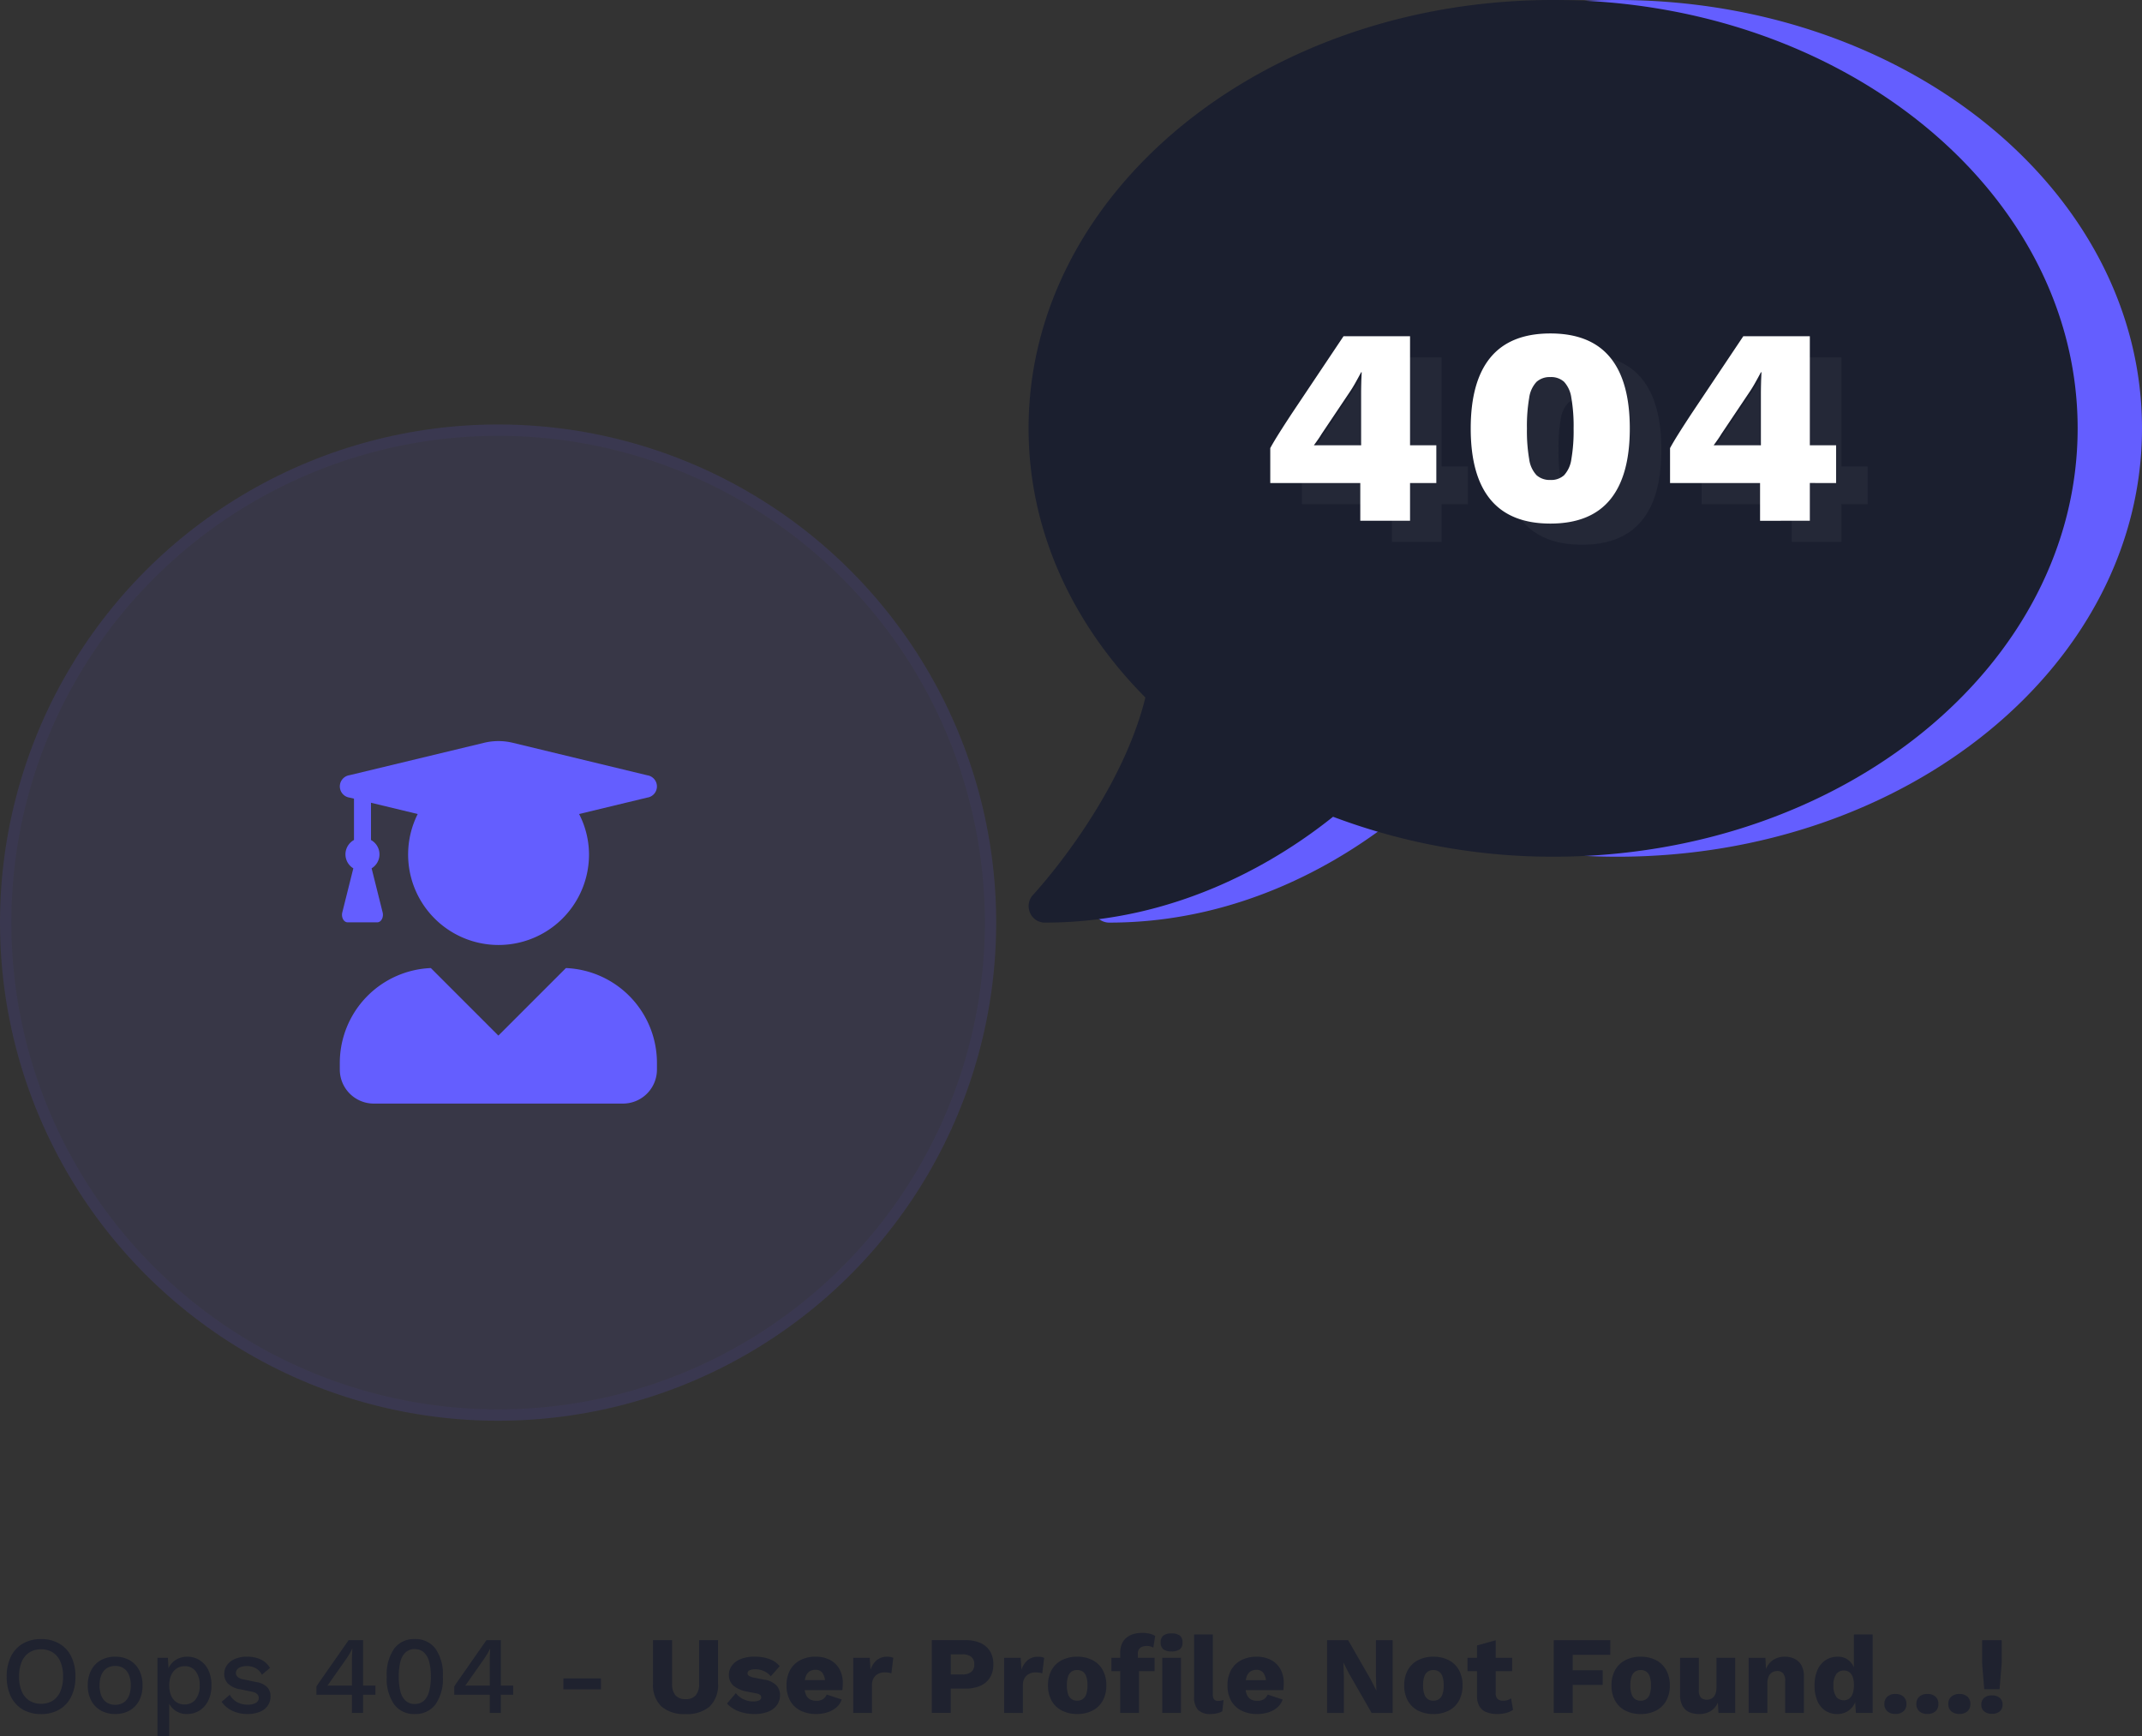
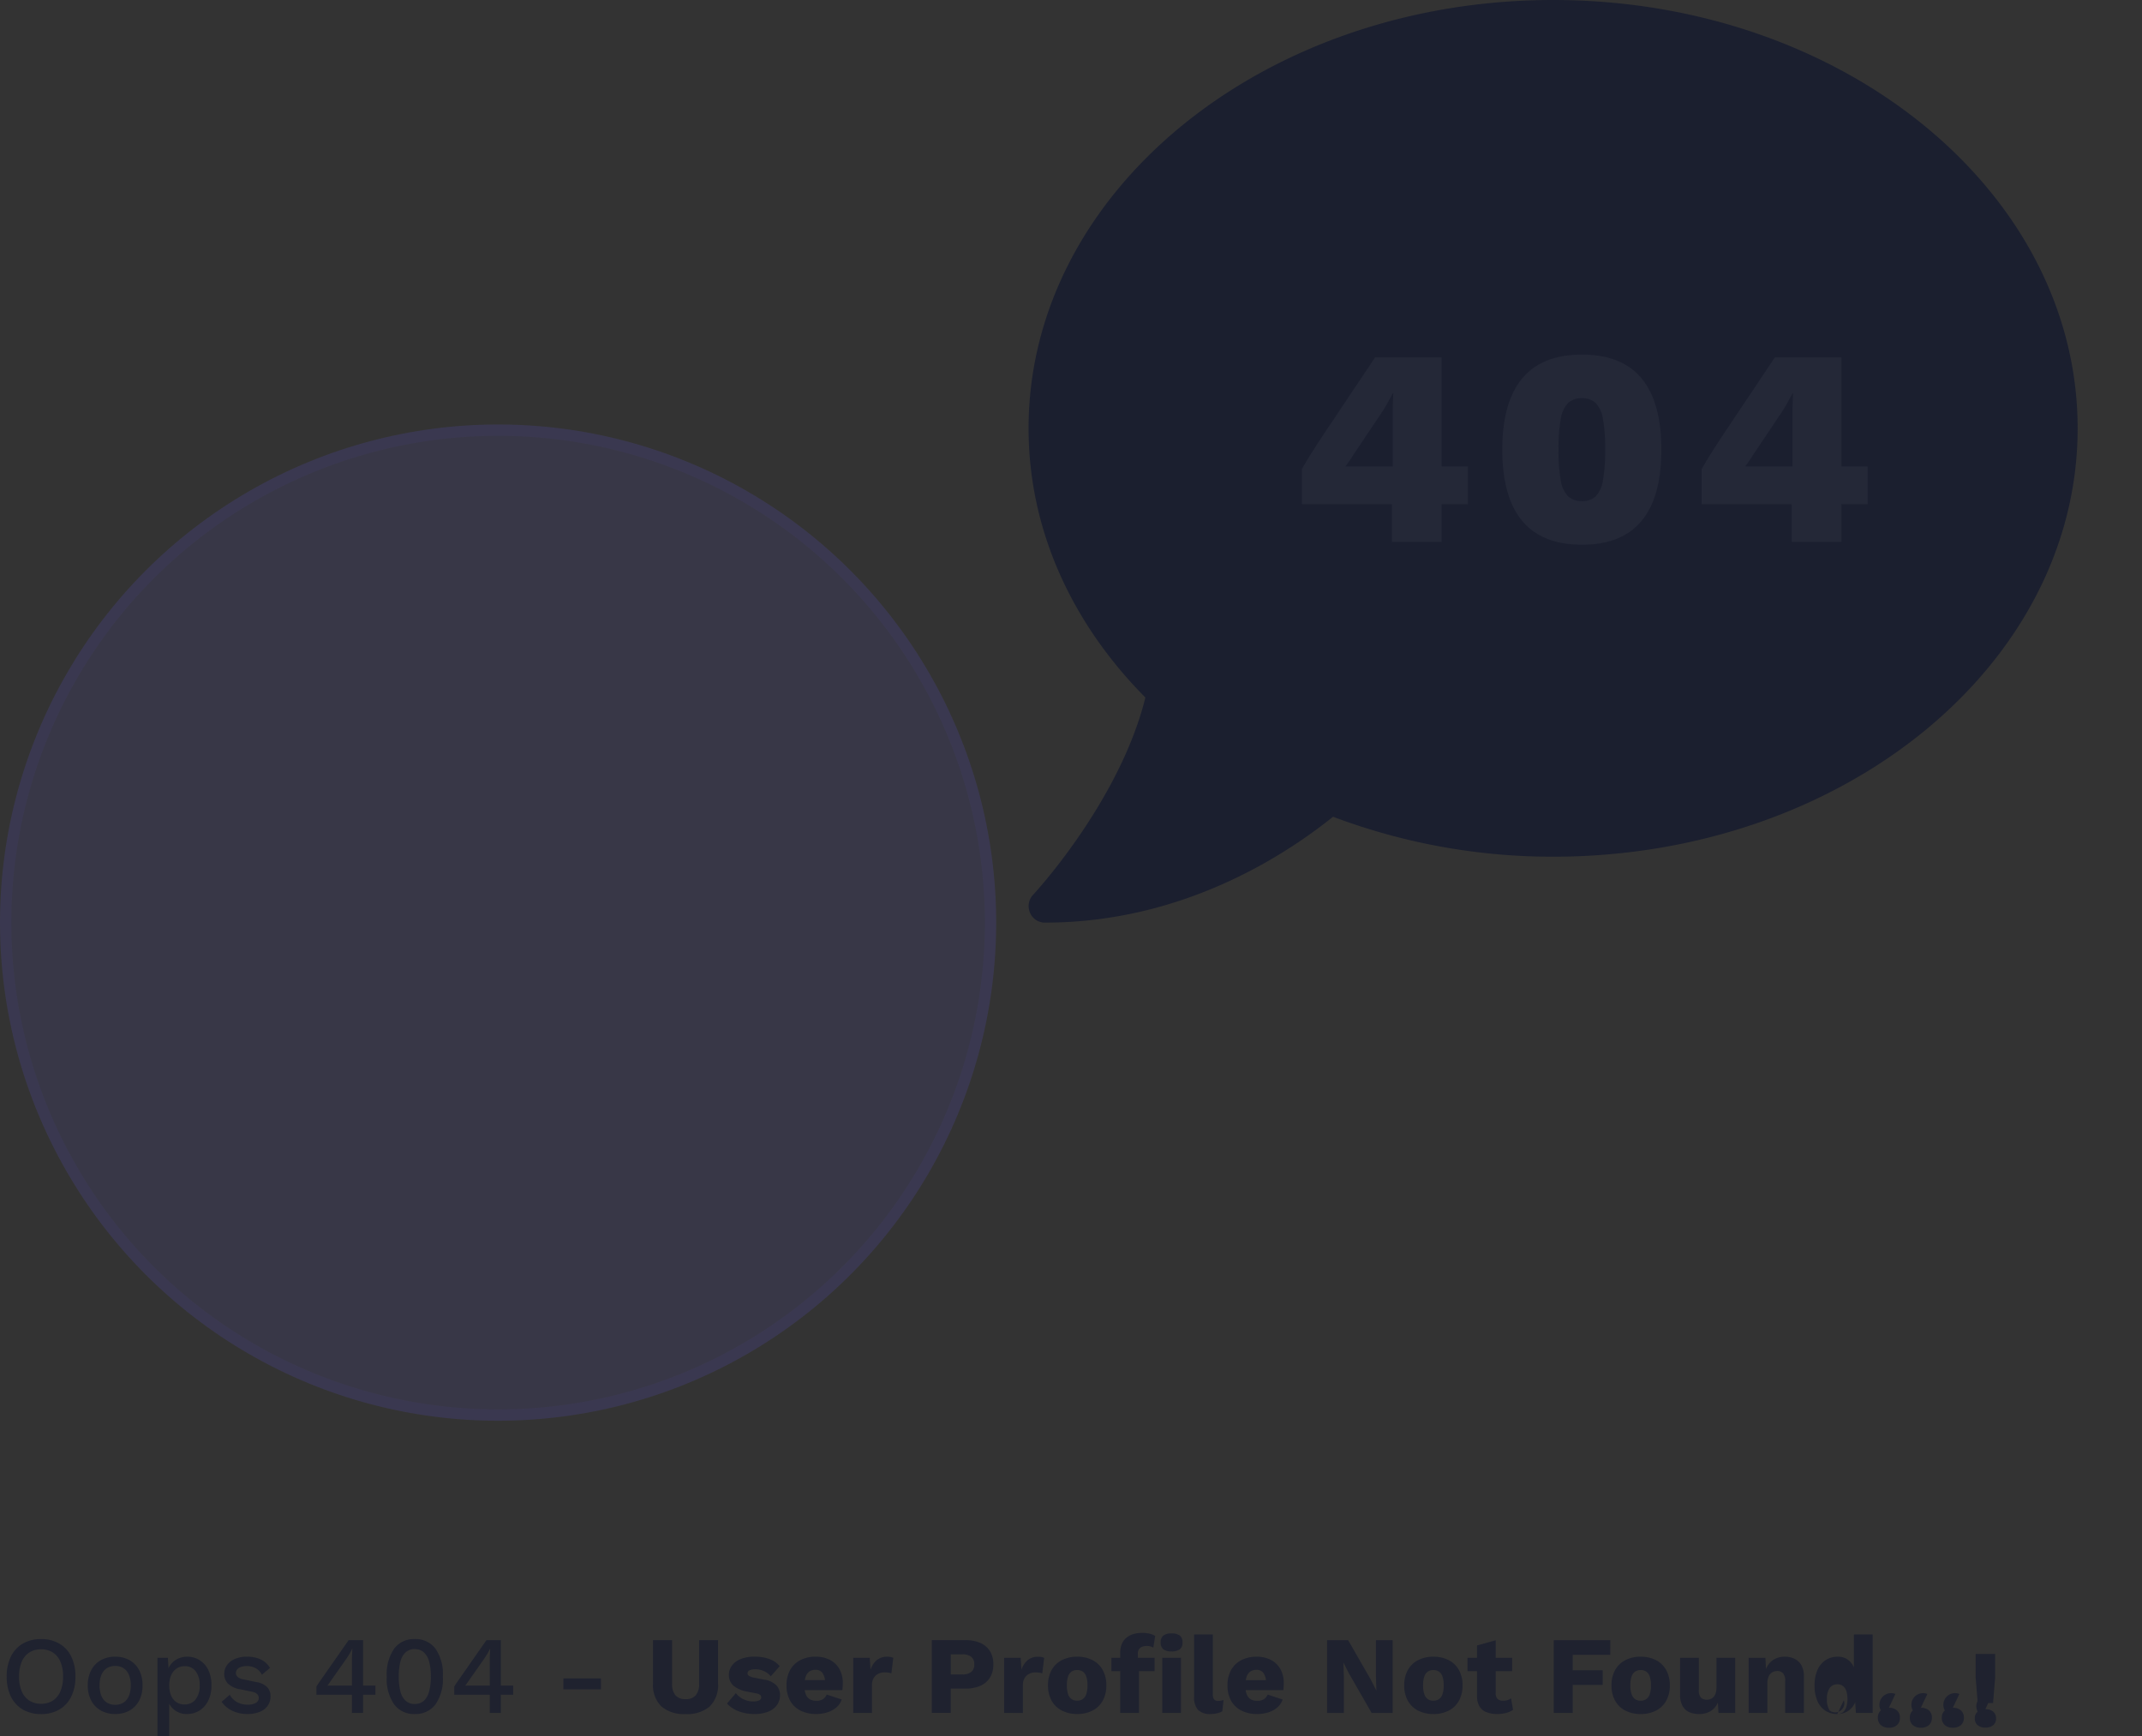
<svg xmlns="http://www.w3.org/2000/svg" width="377.097" height="305.615" viewBox="0 0 377.097 305.615">
  <rect x="0" y="0" width="377.097" height="305.615" fill="#333333" stroke="none" />
  <g id="_404-illustration" data-name="404-illustration" transform="translate(-408 -411)">
-     <path id="Path_129" data-name="Path 129" d="M7.744-19.241a6.263,6.263,0,0,1,3.222.8,5.321,5.321,0,0,1,2.1,2.271,7.822,7.822,0,0,1,.738,3.533,7.822,7.822,0,0,1-.738,3.533,5.321,5.321,0,0,1-2.1,2.271,6.263,6.263,0,0,1-3.222.8,6.223,6.223,0,0,1-3.2-.8,5.321,5.321,0,0,1-2.1-2.271,7.822,7.822,0,0,1-.738-3.533,7.822,7.822,0,0,1,.738-3.533,5.321,5.321,0,0,1,2.1-2.271A6.223,6.223,0,0,1,7.744-19.241Zm0,1.805a3.7,3.7,0,0,0-2.067.563,3.6,3.6,0,0,0-1.33,1.63,6.492,6.492,0,0,0-.466,2.6,6.508,6.508,0,0,0,.466,2.591,3.6,3.6,0,0,0,1.33,1.64,3.7,3.7,0,0,0,2.067.563,3.738,3.738,0,0,0,2.087-.563,3.6,3.6,0,0,0,1.33-1.64,6.508,6.508,0,0,0,.466-2.591,6.492,6.492,0,0,0-.466-2.6,3.6,3.6,0,0,0-1.33-1.63A3.738,3.738,0,0,0,7.744-17.436Zm13.063,1.3a5.084,5.084,0,0,1,2.5.6,4.227,4.227,0,0,1,1.7,1.737,5.634,5.634,0,0,1,.611,2.708,5.634,5.634,0,0,1-.611,2.708,4.227,4.227,0,0,1-1.7,1.737,5.084,5.084,0,0,1-2.5.6,5.084,5.084,0,0,1-2.5-.6,4.289,4.289,0,0,1-1.708-1.737,5.562,5.562,0,0,1-.621-2.708,5.562,5.562,0,0,1,.621-2.708A4.289,4.289,0,0,1,18.3-15.534,5.084,5.084,0,0,1,20.807-16.136Zm0,1.63a2.664,2.664,0,0,0-1.485.4,2.547,2.547,0,0,0-.941,1.155,4.663,4.663,0,0,0-.33,1.863,4.678,4.678,0,0,0,.33,1.854,2.541,2.541,0,0,0,.941,1.165,2.664,2.664,0,0,0,1.485.4,2.616,2.616,0,0,0,1.475-.4,2.564,2.564,0,0,0,.932-1.165,4.678,4.678,0,0,0,.33-1.854,4.663,4.663,0,0,0-.33-1.863,2.571,2.571,0,0,0-.932-1.155A2.616,2.616,0,0,0,20.807-14.505ZM28.241-2.161V-15.941h1.844l.155,2.717-.272-.33a3.824,3.824,0,0,1,.718-1.339,3.358,3.358,0,0,1,1.213-.912,3.833,3.833,0,0,1,1.6-.33,4.007,4.007,0,0,1,2.154.6,4.178,4.178,0,0,1,1.533,1.718,5.96,5.96,0,0,1,.563,2.708,6,6,0,0,1-.573,2.727,4.2,4.2,0,0,1-1.553,1.737,4.091,4.091,0,0,1-2.184.6,3.443,3.443,0,0,1-2.116-.65,3.547,3.547,0,0,1-1.242-1.66l.233-.33v6.522ZM33-7.731a2.374,2.374,0,0,0,1.97-.893,3.867,3.867,0,0,0,.708-2.465,3.948,3.948,0,0,0-.7-2.475,2.317,2.317,0,0,0-1.941-.9,2.469,2.469,0,0,0-1.427.417,2.747,2.747,0,0,0-.951,1.165,4.316,4.316,0,0,0-.34,1.8,4.443,4.443,0,0,0,.33,1.786,2.634,2.634,0,0,0,.932,1.165A2.465,2.465,0,0,0,33-7.731ZM44.1-6.043a6.2,6.2,0,0,1-2.659-.563,4.6,4.6,0,0,1-1.9-1.592l1.436-1.242a3.231,3.231,0,0,0,1.232,1.271,3.733,3.733,0,0,0,1.931.476A2.772,2.772,0,0,0,45.554-8a.968.968,0,0,0,.524-.873.966.966,0,0,0-.243-.65,1.72,1.72,0,0,0-.922-.437l-2.038-.427a4.153,4.153,0,0,1-2.213-1A2.436,2.436,0,0,1,40-13.147a2.556,2.556,0,0,1,.466-1.475,3.271,3.271,0,0,1,1.368-1.1A5.125,5.125,0,0,1,44-16.136a5.506,5.506,0,0,1,2.484.514,3.632,3.632,0,0,1,1.572,1.465l-1.436,1.2a2.451,2.451,0,0,0-1.087-1.155,3.165,3.165,0,0,0-1.495-.378,3.261,3.261,0,0,0-1.068.155,1.535,1.535,0,0,0-.679.427.953.953,0,0,0-.233.641.931.931,0,0,0,.291.679,2.093,2.093,0,0,0,1.048.446l2.213.466a3.444,3.444,0,0,1,1.97.922,2.31,2.31,0,0,1,.573,1.582,2.832,2.832,0,0,1-.485,1.64,3.12,3.12,0,0,1-1.4,1.1A5.531,5.531,0,0,1,44.1-6.043Zm18.381-.194v-3.2h-6.25v-1.417a1.437,1.437,0,0,1,.126-.233q.087-.136.2-.311L61.9-19.047h2.543v8h2.174v1.611H64.439v3.2ZM58.17-11.05h4.309v-4.522q0-.466.029-.961t.049-.98h-.039a9.687,9.687,0,0,1-.553,1.019q-.34.553-.631.961l-3.028,4.309a.729.729,0,0,0-.068.078Q58.209-11.109,58.17-11.05ZM73.542-6.043a4.337,4.337,0,0,1-3.62-1.679,7.882,7.882,0,0,1-1.31-4.92,7.882,7.882,0,0,1,1.31-4.92,4.337,4.337,0,0,1,3.62-1.679,4.357,4.357,0,0,1,3.639,1.679,7.882,7.882,0,0,1,1.31,4.92,7.882,7.882,0,0,1-1.31,4.92A4.357,4.357,0,0,1,73.542-6.043Zm0-1.766A2.336,2.336,0,0,0,75.1-8.343a3.265,3.265,0,0,0,.951-1.611,9.583,9.583,0,0,0,.32-2.688,9.583,9.583,0,0,0-.32-2.688,3.265,3.265,0,0,0-.951-1.611,2.336,2.336,0,0,0-1.562-.534,2.336,2.336,0,0,0-1.562.534,3.209,3.209,0,0,0-.941,1.611,9.867,9.867,0,0,0-.311,2.688,9.867,9.867,0,0,0,.311,2.688,3.209,3.209,0,0,0,.941,1.611A2.336,2.336,0,0,0,73.542-7.809Zm13.2,1.572v-3.2h-6.25v-1.417a1.437,1.437,0,0,1,.126-.233q.087-.136.2-.311l5.338-7.647H88.7v8h2.174v1.611H88.7v3.2ZM82.432-11.05h4.309v-4.522q0-.466.029-.961t.049-.98h-.039a9.687,9.687,0,0,1-.553,1.019q-.34.553-.631.961l-3.028,4.309a.729.729,0,0,0-.068.078Q82.47-11.109,82.432-11.05Zm23.893-1.262v1.922H99.706v-1.922Zm20.613-6.735v7.589a5.3,5.3,0,0,1-1.446,4.066,6.065,6.065,0,0,1-4.28,1.349,6.071,6.071,0,0,1-4.27-1.349,5.281,5.281,0,0,1-1.456-4.066v-7.589h3.358V-11.4a3.063,3.063,0,0,0,.592,2.057,2.23,2.23,0,0,0,1.776.679,2.255,2.255,0,0,0,1.8-.679A3.063,3.063,0,0,0,123.6-11.4v-7.647Zm6.347,13a7.562,7.562,0,0,1-2.708-.476,5.286,5.286,0,0,1-2.067-1.368l1.553-1.824a3.856,3.856,0,0,0,1.291,1.038,3.844,3.844,0,0,0,1.8.417,2.423,2.423,0,0,0,.99-.175.573.573,0,0,0,.388-.543.545.545,0,0,0-.194-.437,1.856,1.856,0,0,0-.776-.281L132.2-9.963a5.308,5.308,0,0,1-2.591-1.1,2.515,2.515,0,0,1-.767-1.912,2.706,2.706,0,0,1,.485-1.524,3.43,3.43,0,0,1,1.495-1.184,6.3,6.3,0,0,1,2.581-.456,7.307,7.307,0,0,1,2.6.427,4.114,4.114,0,0,1,1.786,1.242l-1.572,1.786a3.166,3.166,0,0,0-1.2-.912,3.586,3.586,0,0,0-1.475-.33,3.031,3.031,0,0,0-.786.087,1.057,1.057,0,0,0-.476.243.527.527,0,0,0-.155.388.538.538,0,0,0,.243.437,2.4,2.4,0,0,0,.9.32l1.766.349a3.77,3.77,0,0,1,2.154.99,2.463,2.463,0,0,1,.66,1.727,3.01,3.01,0,0,1-.5,1.708,3.358,3.358,0,0,1-1.514,1.194A6.429,6.429,0,0,1,133.284-6.043Zm10.947,0a6.036,6.036,0,0,1-2.785-.6,4.292,4.292,0,0,1-1.815-1.727,5.412,5.412,0,0,1-.641-2.717,5.412,5.412,0,0,1,.641-2.717,4.319,4.319,0,0,1,1.8-1.727,5.651,5.651,0,0,1,2.649-.6,5.35,5.35,0,0,1,2.611.592,4.022,4.022,0,0,1,1.64,1.63,4.91,4.91,0,0,1,.563,2.378q0,.349-.019.7a5.492,5.492,0,0,1-.058.582h-7.686v-1.766h6.23l-1.572.6a3.2,3.2,0,0,0-.417-1.786,1.446,1.446,0,0,0-1.291-.621,1.863,1.863,0,0,0-1.058.291,1.769,1.769,0,0,0-.66.912,4.78,4.78,0,0,0-.223,1.592,3.981,3.981,0,0,0,.252,1.543,1.7,1.7,0,0,0,.718.854,2.263,2.263,0,0,0,1.126.262,2.089,2.089,0,0,0,1.174-.291,1.74,1.74,0,0,0,.65-.815l2.64.873a3.068,3.068,0,0,1-.941,1.407,4.5,4.5,0,0,1-1.592.864A6.375,6.375,0,0,1,144.231-6.043Zm6.5-.194v-9.7h2.911l.136,2.1a3.646,3.646,0,0,1,1.1-1.689,2.812,2.812,0,0,1,1.854-.6,2.95,2.95,0,0,1,.631.058,1.343,1.343,0,0,1,.417.155l-.33,2.717a2.376,2.376,0,0,0-.495-.126,4.657,4.657,0,0,0-.728-.049,2.4,2.4,0,0,0-1.087.252,1.947,1.947,0,0,0-.805.747,2.376,2.376,0,0,0-.3,1.252v4.891Zm19.72-12.81a6.425,6.425,0,0,1,2.678.5,3.736,3.736,0,0,1,1.689,1.456,4.342,4.342,0,0,1,.582,2.31,4.342,4.342,0,0,1-.582,2.31,3.736,3.736,0,0,1-1.689,1.456,6.425,6.425,0,0,1-2.678.5h-2.543v4.27h-3.338v-12.81Zm-.524,6.036a2.453,2.453,0,0,0,1.582-.437,1.617,1.617,0,0,0,.534-1.33,1.617,1.617,0,0,0-.534-1.33,2.453,2.453,0,0,0-1.582-.437h-2.019v3.533ZM177.3-6.237v-9.7h2.911l.136,2.1a3.646,3.646,0,0,1,1.1-1.689,2.812,2.812,0,0,1,1.854-.6,2.949,2.949,0,0,1,.631.058,1.343,1.343,0,0,1,.417.155l-.33,2.717a2.375,2.375,0,0,0-.495-.126,4.657,4.657,0,0,0-.728-.049,2.4,2.4,0,0,0-1.087.252,1.947,1.947,0,0,0-.805.747,2.376,2.376,0,0,0-.3,1.252v4.891Zm12.849-9.9a5.816,5.816,0,0,1,2.688.592,4.3,4.3,0,0,1,1.805,1.727,5.4,5.4,0,0,1,.65,2.727,5.4,5.4,0,0,1-.65,2.727,4.3,4.3,0,0,1-1.805,1.727,5.816,5.816,0,0,1-2.688.592,5.787,5.787,0,0,1-2.659-.592,4.288,4.288,0,0,1-1.815-1.727,5.4,5.4,0,0,1-.65-2.727,5.4,5.4,0,0,1,.65-2.727,4.288,4.288,0,0,1,1.815-1.727A5.787,5.787,0,0,1,190.154-16.136Zm0,2.349a1.709,1.709,0,0,0-.97.272,1.679,1.679,0,0,0-.621.873,4.726,4.726,0,0,0-.213,1.553,4.637,4.637,0,0,0,.213,1.543,1.734,1.734,0,0,0,.621.873,1.665,1.665,0,0,0,.97.281,1.7,1.7,0,0,0,.99-.281,1.734,1.734,0,0,0,.621-.873,4.636,4.636,0,0,0,.213-1.543,4.725,4.725,0,0,0-.213-1.553,1.679,1.679,0,0,0-.621-.873A1.744,1.744,0,0,0,190.154-13.787Zm11.452-6.541a5.309,5.309,0,0,1,1.4.165,2.8,2.8,0,0,1,.893.378l-.33,2.057a1.839,1.839,0,0,0-.485-.214,2.516,2.516,0,0,0-.679-.078,1.88,1.88,0,0,0-1.116.311,1.244,1.244,0,0,0-.437,1.087v1.262l.194.543v8.579h-3.3v-10.6a3.818,3.818,0,0,1,.3-1.592,2.873,2.873,0,0,1,.844-1.087,3.506,3.506,0,0,1,1.242-.621A5.488,5.488,0,0,1,201.605-20.328Zm2.193,4.387v2.349H196.19v-2.349Zm2.989-1.126a2.287,2.287,0,0,1-1.465-.378,1.464,1.464,0,0,1-.456-1.194,1.489,1.489,0,0,1,.456-1.213,2.287,2.287,0,0,1,1.465-.378,2.293,2.293,0,0,1,1.456.378,1.473,1.473,0,0,1,.466,1.213,1.448,1.448,0,0,1-.466,1.194A2.293,2.293,0,0,1,206.788-17.067Zm1.65,1.126v9.7h-3.3v-9.7Zm5.609-4.115v10.52a1.5,1.5,0,0,0,.214.912.86.86,0,0,0,.718.272,2.534,2.534,0,0,0,.485-.039q.194-.039.466-.116l-.213,1.98a3.2,3.2,0,0,1-.912.349,4.7,4.7,0,0,1-1.106.136,3.034,3.034,0,0,1-2.251-.718,3.288,3.288,0,0,1-.7-2.349V-20.056Zm7.822,14.014a6.036,6.036,0,0,1-2.785-.6,4.292,4.292,0,0,1-1.815-1.727,5.412,5.412,0,0,1-.64-2.717,5.412,5.412,0,0,1,.64-2.717,4.319,4.319,0,0,1,1.8-1.727,5.651,5.651,0,0,1,2.649-.6,5.35,5.35,0,0,1,2.611.592,4.022,4.022,0,0,1,1.64,1.63,4.909,4.909,0,0,1,.563,2.378q0,.349-.019.7a5.493,5.493,0,0,1-.058.582h-7.686v-1.766h6.23l-1.572.6A3.2,3.2,0,0,0,223-13.2a1.446,1.446,0,0,0-1.291-.621,1.863,1.863,0,0,0-1.058.291,1.769,1.769,0,0,0-.66.912,4.779,4.779,0,0,0-.223,1.592,3.981,3.981,0,0,0,.252,1.543,1.7,1.7,0,0,0,.718.854,2.263,2.263,0,0,0,1.126.262,2.089,2.089,0,0,0,1.174-.291,1.739,1.739,0,0,0,.65-.815l2.64.873a3.068,3.068,0,0,1-.941,1.407,4.5,4.5,0,0,1-1.592.864A6.375,6.375,0,0,1,221.869-6.043Zm23.835-13v12.81H242l-3.979-6.929-.97-1.9h-.019l.078,2.368v6.463h-2.95v-12.81h3.707l3.979,6.929.97,1.9h.019l-.078-2.368v-6.463Zm7.162,2.911a5.816,5.816,0,0,1,2.688.592,4.3,4.3,0,0,1,1.805,1.727,5.4,5.4,0,0,1,.65,2.727,5.4,5.4,0,0,1-.65,2.727,4.3,4.3,0,0,1-1.805,1.727,5.816,5.816,0,0,1-2.688.592,5.787,5.787,0,0,1-2.659-.592,4.288,4.288,0,0,1-1.815-1.727,5.4,5.4,0,0,1-.65-2.727,5.4,5.4,0,0,1,.65-2.727,4.288,4.288,0,0,1,1.815-1.727A5.787,5.787,0,0,1,252.866-16.136Zm0,2.349a1.709,1.709,0,0,0-.97.272,1.679,1.679,0,0,0-.621.873,4.726,4.726,0,0,0-.213,1.553,4.637,4.637,0,0,0,.213,1.543,1.734,1.734,0,0,0,.621.873,1.665,1.665,0,0,0,.97.281,1.7,1.7,0,0,0,.99-.281,1.734,1.734,0,0,0,.621-.873,4.637,4.637,0,0,0,.213-1.543,4.726,4.726,0,0,0-.213-1.553,1.679,1.679,0,0,0-.621-.873A1.744,1.744,0,0,0,252.866-13.787Zm10.986-5.241v9.336a1.277,1.277,0,0,0,.34,1,1.371,1.371,0,0,0,.941.3,2.7,2.7,0,0,0,.805-.107,1.9,1.9,0,0,0,.611-.32L266.9-6.78a3.68,3.68,0,0,1-1.223.543,5.924,5.924,0,0,1-1.514.194,5.31,5.31,0,0,1-1.912-.311,2.5,2.5,0,0,1-1.242-.99,3.411,3.411,0,0,1-.456-1.805v-8.967Zm2.892,3.086v2.349h-7.861v-2.349Zm17.274-.524H277.4v2.717h5.279v2.581H277.4v4.93h-3.338v-12.81h9.957Zm5.338.33a5.816,5.816,0,0,1,2.688.592,4.3,4.3,0,0,1,1.805,1.727,5.4,5.4,0,0,1,.65,2.727,5.4,5.4,0,0,1-.65,2.727,4.3,4.3,0,0,1-1.805,1.727,5.816,5.816,0,0,1-2.688.592,5.787,5.787,0,0,1-2.659-.592,4.288,4.288,0,0,1-1.815-1.727,5.4,5.4,0,0,1-.65-2.727,5.4,5.4,0,0,1,.65-2.727,4.288,4.288,0,0,1,1.815-1.727A5.787,5.787,0,0,1,289.355-16.136Zm0,2.349a1.709,1.709,0,0,0-.97.272,1.679,1.679,0,0,0-.621.873,4.725,4.725,0,0,0-.214,1.553,4.636,4.636,0,0,0,.214,1.543,1.734,1.734,0,0,0,.621.873,1.666,1.666,0,0,0,.97.281,1.7,1.7,0,0,0,.99-.281,1.734,1.734,0,0,0,.621-.873,4.636,4.636,0,0,0,.214-1.543,4.725,4.725,0,0,0-.214-1.553,1.679,1.679,0,0,0-.621-.873A1.744,1.744,0,0,0,289.355-13.787Zm10.287,7.744a4.161,4.161,0,0,1-1.737-.34,2.53,2.53,0,0,1-1.174-1.1,4.011,4.011,0,0,1-.427-1.98v-6.483h3.3v5.706a1.816,1.816,0,0,0,.369,1.3,1.418,1.418,0,0,0,1.048.369,1.736,1.736,0,0,0,.66-.126,1.452,1.452,0,0,0,.543-.388,1.784,1.784,0,0,0,.359-.679,3.4,3.4,0,0,0,.126-.98v-5.2h3.3v9.7h-2.95l-.1-1.824a3.273,3.273,0,0,1-1.3,1.524A3.89,3.89,0,0,1,299.642-6.043Zm8.734-.194v-9.7h2.95L311.5-12.6l-.369-.369a4.358,4.358,0,0,1,.689-1.747,3.205,3.205,0,0,1,1.242-1.058,3.827,3.827,0,0,1,1.679-.359,3.761,3.761,0,0,1,1.757.388,2.819,2.819,0,0,1,1.174,1.145,3.831,3.831,0,0,1,.427,1.9v6.463h-3.3v-5.59a1.962,1.962,0,0,0-.388-1.4,1.341,1.341,0,0,0-.99-.388,1.79,1.79,0,0,0-.873.223,1.53,1.53,0,0,0-.641.708,3.038,3.038,0,0,0-.233,1.3v5.143Zm15.605.194a3.752,3.752,0,0,1-2.106-.592,3.831,3.831,0,0,1-1.4-1.718,6.675,6.675,0,0,1-.495-2.7,6.612,6.612,0,0,1,.514-2.756,3.969,3.969,0,0,1,1.436-1.727,3.8,3.8,0,0,1,2.125-.6,2.873,2.873,0,0,1,2.125.805,3.807,3.807,0,0,1,1.038,2.048l-.311.408v-7.181h3.3V-6.237h-2.95l-.214-3.3.388.291a3.839,3.839,0,0,1-.592,1.689,3.364,3.364,0,0,1-1.2,1.116A3.4,3.4,0,0,1,323.981-6.043Zm1.145-2.426a1.547,1.547,0,0,0,.961-.3,1.881,1.881,0,0,0,.611-.9,4.442,4.442,0,0,0,.214-1.475,4.159,4.159,0,0,0-.2-1.388,1.826,1.826,0,0,0-.6-.873,1.547,1.547,0,0,0-.961-.3,1.622,1.622,0,0,0-1.349.631,3.223,3.223,0,0,0-.495,1.989,3.272,3.272,0,0,0,.485,1.989A1.6,1.6,0,0,0,325.127-8.469Zm9.084-1.106a2.048,2.048,0,0,1,1.427.466,1.665,1.665,0,0,1,.514,1.3,1.641,1.641,0,0,1-.514,1.281,2.048,2.048,0,0,1-1.427.466,2.055,2.055,0,0,1-1.417-.466,1.626,1.626,0,0,1-.524-1.281,1.649,1.649,0,0,1,.524-1.3A2.055,2.055,0,0,1,334.21-9.575Zm5.629,0a2.048,2.048,0,0,1,1.427.466,1.665,1.665,0,0,1,.514,1.3,1.641,1.641,0,0,1-.514,1.281,2.048,2.048,0,0,1-1.427.466,2.055,2.055,0,0,1-1.417-.466,1.626,1.626,0,0,1-.524-1.281,1.649,1.649,0,0,1,.524-1.3A2.055,2.055,0,0,1,339.839-9.575Zm5.629,0a2.048,2.048,0,0,1,1.427.466,1.665,1.665,0,0,1,.514,1.3,1.641,1.641,0,0,1-.514,1.281,2.048,2.048,0,0,1-1.427.466,2.055,2.055,0,0,1-1.417-.466,1.626,1.626,0,0,1-.524-1.281,1.649,1.649,0,0,1,.524-1.3A2.055,2.055,0,0,1,345.468-9.575Zm7.453-9.472v4.134l-.369,4.5h-2.7l-.369-4.5v-4.134Zm-1.727,9.724a2.058,2.058,0,0,1,1.388.427,1.5,1.5,0,0,1,.495,1.2,1.481,1.481,0,0,1-.495,1.184,2.058,2.058,0,0,1-1.388.427,2.035,2.035,0,0,1-1.359-.427,1.467,1.467,0,0,1-.5-1.184,1.49,1.49,0,0,1,.5-1.2A2.035,2.035,0,0,1,351.193-9.323Z" transform="translate(407.476 718.775)" fill="#1b1f2f" opacity="0.8" />
+     <path id="Path_129" data-name="Path 129" d="M7.744-19.241a6.263,6.263,0,0,1,3.222.8,5.321,5.321,0,0,1,2.1,2.271,7.822,7.822,0,0,1,.738,3.533,7.822,7.822,0,0,1-.738,3.533,5.321,5.321,0,0,1-2.1,2.271,6.263,6.263,0,0,1-3.222.8,6.223,6.223,0,0,1-3.2-.8,5.321,5.321,0,0,1-2.1-2.271,7.822,7.822,0,0,1-.738-3.533,7.822,7.822,0,0,1,.738-3.533,5.321,5.321,0,0,1,2.1-2.271A6.223,6.223,0,0,1,7.744-19.241Zm0,1.805a3.7,3.7,0,0,0-2.067.563,3.6,3.6,0,0,0-1.33,1.63,6.492,6.492,0,0,0-.466,2.6,6.508,6.508,0,0,0,.466,2.591,3.6,3.6,0,0,0,1.33,1.64,3.7,3.7,0,0,0,2.067.563,3.738,3.738,0,0,0,2.087-.563,3.6,3.6,0,0,0,1.33-1.64,6.508,6.508,0,0,0,.466-2.591,6.492,6.492,0,0,0-.466-2.6,3.6,3.6,0,0,0-1.33-1.63A3.738,3.738,0,0,0,7.744-17.436Zm13.063,1.3a5.084,5.084,0,0,1,2.5.6,4.227,4.227,0,0,1,1.7,1.737,5.634,5.634,0,0,1,.611,2.708,5.634,5.634,0,0,1-.611,2.708,4.227,4.227,0,0,1-1.7,1.737,5.084,5.084,0,0,1-2.5.6,5.084,5.084,0,0,1-2.5-.6,4.289,4.289,0,0,1-1.708-1.737,5.562,5.562,0,0,1-.621-2.708,5.562,5.562,0,0,1,.621-2.708A4.289,4.289,0,0,1,18.3-15.534,5.084,5.084,0,0,1,20.807-16.136Zm0,1.63a2.664,2.664,0,0,0-1.485.4,2.547,2.547,0,0,0-.941,1.155,4.663,4.663,0,0,0-.33,1.863,4.678,4.678,0,0,0,.33,1.854,2.541,2.541,0,0,0,.941,1.165,2.664,2.664,0,0,0,1.485.4,2.616,2.616,0,0,0,1.475-.4,2.564,2.564,0,0,0,.932-1.165,4.678,4.678,0,0,0,.33-1.854,4.663,4.663,0,0,0-.33-1.863,2.571,2.571,0,0,0-.932-1.155A2.616,2.616,0,0,0,20.807-14.505ZM28.241-2.161V-15.941h1.844l.155,2.717-.272-.33a3.824,3.824,0,0,1,.718-1.339,3.358,3.358,0,0,1,1.213-.912,3.833,3.833,0,0,1,1.6-.33,4.007,4.007,0,0,1,2.154.6,4.178,4.178,0,0,1,1.533,1.718,5.96,5.96,0,0,1,.563,2.708,6,6,0,0,1-.573,2.727,4.2,4.2,0,0,1-1.553,1.737,4.091,4.091,0,0,1-2.184.6,3.443,3.443,0,0,1-2.116-.65,3.547,3.547,0,0,1-1.242-1.66l.233-.33v6.522ZM33-7.731a2.374,2.374,0,0,0,1.97-.893,3.867,3.867,0,0,0,.708-2.465,3.948,3.948,0,0,0-.7-2.475,2.317,2.317,0,0,0-1.941-.9,2.469,2.469,0,0,0-1.427.417,2.747,2.747,0,0,0-.951,1.165,4.316,4.316,0,0,0-.34,1.8,4.443,4.443,0,0,0,.33,1.786,2.634,2.634,0,0,0,.932,1.165A2.465,2.465,0,0,0,33-7.731ZM44.1-6.043a6.2,6.2,0,0,1-2.659-.563,4.6,4.6,0,0,1-1.9-1.592l1.436-1.242a3.231,3.231,0,0,0,1.232,1.271,3.733,3.733,0,0,0,1.931.476A2.772,2.772,0,0,0,45.554-8a.968.968,0,0,0,.524-.873.966.966,0,0,0-.243-.65,1.72,1.72,0,0,0-.922-.437l-2.038-.427a4.153,4.153,0,0,1-2.213-1A2.436,2.436,0,0,1,40-13.147a2.556,2.556,0,0,1,.466-1.475,3.271,3.271,0,0,1,1.368-1.1A5.125,5.125,0,0,1,44-16.136a5.506,5.506,0,0,1,2.484.514,3.632,3.632,0,0,1,1.572,1.465l-1.436,1.2a2.451,2.451,0,0,0-1.087-1.155,3.165,3.165,0,0,0-1.495-.378,3.261,3.261,0,0,0-1.068.155,1.535,1.535,0,0,0-.679.427.953.953,0,0,0-.233.641.931.931,0,0,0,.291.679,2.093,2.093,0,0,0,1.048.446l2.213.466a3.444,3.444,0,0,1,1.97.922,2.31,2.31,0,0,1,.573,1.582,2.832,2.832,0,0,1-.485,1.64,3.12,3.12,0,0,1-1.4,1.1A5.531,5.531,0,0,1,44.1-6.043Zm18.381-.194v-3.2h-6.25v-1.417a1.437,1.437,0,0,1,.126-.233q.087-.136.2-.311L61.9-19.047h2.543v8h2.174v1.611H64.439v3.2ZM58.17-11.05h4.309v-4.522q0-.466.029-.961t.049-.98h-.039a9.687,9.687,0,0,1-.553,1.019q-.34.553-.631.961l-3.028,4.309a.729.729,0,0,0-.068.078Q58.209-11.109,58.17-11.05ZM73.542-6.043a4.337,4.337,0,0,1-3.62-1.679,7.882,7.882,0,0,1-1.31-4.92,7.882,7.882,0,0,1,1.31-4.92,4.337,4.337,0,0,1,3.62-1.679,4.357,4.357,0,0,1,3.639,1.679,7.882,7.882,0,0,1,1.31,4.92,7.882,7.882,0,0,1-1.31,4.92A4.357,4.357,0,0,1,73.542-6.043Zm0-1.766A2.336,2.336,0,0,0,75.1-8.343a3.265,3.265,0,0,0,.951-1.611,9.583,9.583,0,0,0,.32-2.688,9.583,9.583,0,0,0-.32-2.688,3.265,3.265,0,0,0-.951-1.611,2.336,2.336,0,0,0-1.562-.534,2.336,2.336,0,0,0-1.562.534,3.209,3.209,0,0,0-.941,1.611,9.867,9.867,0,0,0-.311,2.688,9.867,9.867,0,0,0,.311,2.688,3.209,3.209,0,0,0,.941,1.611A2.336,2.336,0,0,0,73.542-7.809Zm13.2,1.572v-3.2h-6.25v-1.417a1.437,1.437,0,0,1,.126-.233q.087-.136.2-.311l5.338-7.647H88.7v8h2.174v1.611H88.7v3.2ZM82.432-11.05h4.309v-4.522q0-.466.029-.961t.049-.98h-.039a9.687,9.687,0,0,1-.553,1.019q-.34.553-.631.961l-3.028,4.309a.729.729,0,0,0-.068.078Q82.47-11.109,82.432-11.05Zm23.893-1.262v1.922H99.706v-1.922Zm20.613-6.735v7.589a5.3,5.3,0,0,1-1.446,4.066,6.065,6.065,0,0,1-4.28,1.349,6.071,6.071,0,0,1-4.27-1.349,5.281,5.281,0,0,1-1.456-4.066v-7.589h3.358V-11.4a3.063,3.063,0,0,0,.592,2.057,2.23,2.23,0,0,0,1.776.679,2.255,2.255,0,0,0,1.8-.679A3.063,3.063,0,0,0,123.6-11.4v-7.647Zm6.347,13a7.562,7.562,0,0,1-2.708-.476,5.286,5.286,0,0,1-2.067-1.368l1.553-1.824a3.856,3.856,0,0,0,1.291,1.038,3.844,3.844,0,0,0,1.8.417,2.423,2.423,0,0,0,.99-.175.573.573,0,0,0,.388-.543.545.545,0,0,0-.194-.437,1.856,1.856,0,0,0-.776-.281L132.2-9.963a5.308,5.308,0,0,1-2.591-1.1,2.515,2.515,0,0,1-.767-1.912,2.706,2.706,0,0,1,.485-1.524,3.43,3.43,0,0,1,1.495-1.184,6.3,6.3,0,0,1,2.581-.456,7.307,7.307,0,0,1,2.6.427,4.114,4.114,0,0,1,1.786,1.242l-1.572,1.786a3.166,3.166,0,0,0-1.2-.912,3.586,3.586,0,0,0-1.475-.33,3.031,3.031,0,0,0-.786.087,1.057,1.057,0,0,0-.476.243.527.527,0,0,0-.155.388.538.538,0,0,0,.243.437,2.4,2.4,0,0,0,.9.32l1.766.349a3.77,3.77,0,0,1,2.154.99,2.463,2.463,0,0,1,.66,1.727,3.01,3.01,0,0,1-.5,1.708,3.358,3.358,0,0,1-1.514,1.194A6.429,6.429,0,0,1,133.284-6.043Zm10.947,0a6.036,6.036,0,0,1-2.785-.6,4.292,4.292,0,0,1-1.815-1.727,5.412,5.412,0,0,1-.641-2.717,5.412,5.412,0,0,1,.641-2.717,4.319,4.319,0,0,1,1.8-1.727,5.651,5.651,0,0,1,2.649-.6,5.35,5.35,0,0,1,2.611.592,4.022,4.022,0,0,1,1.64,1.63,4.91,4.91,0,0,1,.563,2.378q0,.349-.019.7a5.492,5.492,0,0,1-.058.582h-7.686v-1.766h6.23l-1.572.6a3.2,3.2,0,0,0-.417-1.786,1.446,1.446,0,0,0-1.291-.621,1.863,1.863,0,0,0-1.058.291,1.769,1.769,0,0,0-.66.912,4.78,4.78,0,0,0-.223,1.592,3.981,3.981,0,0,0,.252,1.543,1.7,1.7,0,0,0,.718.854,2.263,2.263,0,0,0,1.126.262,2.089,2.089,0,0,0,1.174-.291,1.74,1.74,0,0,0,.65-.815l2.64.873a3.068,3.068,0,0,1-.941,1.407,4.5,4.5,0,0,1-1.592.864A6.375,6.375,0,0,1,144.231-6.043Zm6.5-.194v-9.7h2.911l.136,2.1a3.646,3.646,0,0,1,1.1-1.689,2.812,2.812,0,0,1,1.854-.6,2.95,2.95,0,0,1,.631.058,1.343,1.343,0,0,1,.417.155l-.33,2.717a2.376,2.376,0,0,0-.495-.126,4.657,4.657,0,0,0-.728-.049,2.4,2.4,0,0,0-1.087.252,1.947,1.947,0,0,0-.805.747,2.376,2.376,0,0,0-.3,1.252v4.891Zm19.72-12.81a6.425,6.425,0,0,1,2.678.5,3.736,3.736,0,0,1,1.689,1.456,4.342,4.342,0,0,1,.582,2.31,4.342,4.342,0,0,1-.582,2.31,3.736,3.736,0,0,1-1.689,1.456,6.425,6.425,0,0,1-2.678.5h-2.543v4.27h-3.338v-12.81Zm-.524,6.036a2.453,2.453,0,0,0,1.582-.437,1.617,1.617,0,0,0,.534-1.33,1.617,1.617,0,0,0-.534-1.33,2.453,2.453,0,0,0-1.582-.437h-2.019v3.533ZM177.3-6.237v-9.7h2.911l.136,2.1a3.646,3.646,0,0,1,1.1-1.689,2.812,2.812,0,0,1,1.854-.6,2.949,2.949,0,0,1,.631.058,1.343,1.343,0,0,1,.417.155l-.33,2.717a2.375,2.375,0,0,0-.495-.126,4.657,4.657,0,0,0-.728-.049,2.4,2.4,0,0,0-1.087.252,1.947,1.947,0,0,0-.805.747,2.376,2.376,0,0,0-.3,1.252v4.891Zm12.849-9.9a5.816,5.816,0,0,1,2.688.592,4.3,4.3,0,0,1,1.805,1.727,5.4,5.4,0,0,1,.65,2.727,5.4,5.4,0,0,1-.65,2.727,4.3,4.3,0,0,1-1.805,1.727,5.816,5.816,0,0,1-2.688.592,5.787,5.787,0,0,1-2.659-.592,4.288,4.288,0,0,1-1.815-1.727,5.4,5.4,0,0,1-.65-2.727,5.4,5.4,0,0,1,.65-2.727,4.288,4.288,0,0,1,1.815-1.727A5.787,5.787,0,0,1,190.154-16.136Zm0,2.349a1.709,1.709,0,0,0-.97.272,1.679,1.679,0,0,0-.621.873,4.726,4.726,0,0,0-.213,1.553,4.637,4.637,0,0,0,.213,1.543,1.734,1.734,0,0,0,.621.873,1.665,1.665,0,0,0,.97.281,1.7,1.7,0,0,0,.99-.281,1.734,1.734,0,0,0,.621-.873,4.636,4.636,0,0,0,.213-1.543,4.725,4.725,0,0,0-.213-1.553,1.679,1.679,0,0,0-.621-.873A1.744,1.744,0,0,0,190.154-13.787Zm11.452-6.541a5.309,5.309,0,0,1,1.4.165,2.8,2.8,0,0,1,.893.378l-.33,2.057a1.839,1.839,0,0,0-.485-.214,2.516,2.516,0,0,0-.679-.078,1.88,1.88,0,0,0-1.116.311,1.244,1.244,0,0,0-.437,1.087v1.262l.194.543v8.579h-3.3v-10.6a3.818,3.818,0,0,1,.3-1.592,2.873,2.873,0,0,1,.844-1.087,3.506,3.506,0,0,1,1.242-.621A5.488,5.488,0,0,1,201.605-20.328Zm2.193,4.387v2.349H196.19v-2.349Zm2.989-1.126a2.287,2.287,0,0,1-1.465-.378,1.464,1.464,0,0,1-.456-1.194,1.489,1.489,0,0,1,.456-1.213,2.287,2.287,0,0,1,1.465-.378,2.293,2.293,0,0,1,1.456.378,1.473,1.473,0,0,1,.466,1.213,1.448,1.448,0,0,1-.466,1.194A2.293,2.293,0,0,1,206.788-17.067Zm1.65,1.126v9.7h-3.3v-9.7Zm5.609-4.115v10.52a1.5,1.5,0,0,0,.214.912.86.86,0,0,0,.718.272,2.534,2.534,0,0,0,.485-.039q.194-.039.466-.116l-.213,1.98a3.2,3.2,0,0,1-.912.349,4.7,4.7,0,0,1-1.106.136,3.034,3.034,0,0,1-2.251-.718,3.288,3.288,0,0,1-.7-2.349V-20.056Zm7.822,14.014a6.036,6.036,0,0,1-2.785-.6,4.292,4.292,0,0,1-1.815-1.727,5.412,5.412,0,0,1-.64-2.717,5.412,5.412,0,0,1,.64-2.717,4.319,4.319,0,0,1,1.8-1.727,5.651,5.651,0,0,1,2.649-.6,5.35,5.35,0,0,1,2.611.592,4.022,4.022,0,0,1,1.64,1.63,4.909,4.909,0,0,1,.563,2.378q0,.349-.019.7a5.493,5.493,0,0,1-.058.582h-7.686v-1.766h6.23l-1.572.6A3.2,3.2,0,0,0,223-13.2a1.446,1.446,0,0,0-1.291-.621,1.863,1.863,0,0,0-1.058.291,1.769,1.769,0,0,0-.66.912,4.779,4.779,0,0,0-.223,1.592,3.981,3.981,0,0,0,.252,1.543,1.7,1.7,0,0,0,.718.854,2.263,2.263,0,0,0,1.126.262,2.089,2.089,0,0,0,1.174-.291,1.739,1.739,0,0,0,.65-.815l2.64.873a3.068,3.068,0,0,1-.941,1.407,4.5,4.5,0,0,1-1.592.864A6.375,6.375,0,0,1,221.869-6.043Zm23.835-13v12.81H242l-3.979-6.929-.97-1.9h-.019l.078,2.368v6.463h-2.95v-12.81h3.707l3.979,6.929.97,1.9h.019l-.078-2.368v-6.463Zm7.162,2.911a5.816,5.816,0,0,1,2.688.592,4.3,4.3,0,0,1,1.805,1.727,5.4,5.4,0,0,1,.65,2.727,5.4,5.4,0,0,1-.65,2.727,4.3,4.3,0,0,1-1.805,1.727,5.816,5.816,0,0,1-2.688.592,5.787,5.787,0,0,1-2.659-.592,4.288,4.288,0,0,1-1.815-1.727,5.4,5.4,0,0,1-.65-2.727,5.4,5.4,0,0,1,.65-2.727,4.288,4.288,0,0,1,1.815-1.727A5.787,5.787,0,0,1,252.866-16.136Zm0,2.349a1.709,1.709,0,0,0-.97.272,1.679,1.679,0,0,0-.621.873,4.726,4.726,0,0,0-.213,1.553,4.637,4.637,0,0,0,.213,1.543,1.734,1.734,0,0,0,.621.873,1.665,1.665,0,0,0,.97.281,1.7,1.7,0,0,0,.99-.281,1.734,1.734,0,0,0,.621-.873,4.637,4.637,0,0,0,.213-1.543,4.726,4.726,0,0,0-.213-1.553,1.679,1.679,0,0,0-.621-.873A1.744,1.744,0,0,0,252.866-13.787Zm10.986-5.241v9.336a1.277,1.277,0,0,0,.34,1,1.371,1.371,0,0,0,.941.3,2.7,2.7,0,0,0,.805-.107,1.9,1.9,0,0,0,.611-.32L266.9-6.78a3.68,3.68,0,0,1-1.223.543,5.924,5.924,0,0,1-1.514.194,5.31,5.31,0,0,1-1.912-.311,2.5,2.5,0,0,1-1.242-.99,3.411,3.411,0,0,1-.456-1.805v-8.967Zm2.892,3.086v2.349h-7.861v-2.349Zm17.274-.524H277.4v2.717h5.279v2.581H277.4v4.93h-3.338v-12.81h9.957Zm5.338.33a5.816,5.816,0,0,1,2.688.592,4.3,4.3,0,0,1,1.805,1.727,5.4,5.4,0,0,1,.65,2.727,5.4,5.4,0,0,1-.65,2.727,4.3,4.3,0,0,1-1.805,1.727,5.816,5.816,0,0,1-2.688.592,5.787,5.787,0,0,1-2.659-.592,4.288,4.288,0,0,1-1.815-1.727,5.4,5.4,0,0,1-.65-2.727,5.4,5.4,0,0,1,.65-2.727,4.288,4.288,0,0,1,1.815-1.727A5.787,5.787,0,0,1,289.355-16.136Zm0,2.349a1.709,1.709,0,0,0-.97.272,1.679,1.679,0,0,0-.621.873,4.725,4.725,0,0,0-.214,1.553,4.636,4.636,0,0,0,.214,1.543,1.734,1.734,0,0,0,.621.873,1.666,1.666,0,0,0,.97.281,1.7,1.7,0,0,0,.99-.281,1.734,1.734,0,0,0,.621-.873,4.636,4.636,0,0,0,.214-1.543,4.725,4.725,0,0,0-.214-1.553,1.679,1.679,0,0,0-.621-.873A1.744,1.744,0,0,0,289.355-13.787Zm10.287,7.744a4.161,4.161,0,0,1-1.737-.34,2.53,2.53,0,0,1-1.174-1.1,4.011,4.011,0,0,1-.427-1.98v-6.483h3.3v5.706a1.816,1.816,0,0,0,.369,1.3,1.418,1.418,0,0,0,1.048.369,1.736,1.736,0,0,0,.66-.126,1.452,1.452,0,0,0,.543-.388,1.784,1.784,0,0,0,.359-.679,3.4,3.4,0,0,0,.126-.98v-5.2h3.3v9.7h-2.95l-.1-1.824a3.273,3.273,0,0,1-1.3,1.524A3.89,3.89,0,0,1,299.642-6.043Zm8.734-.194v-9.7h2.95L311.5-12.6l-.369-.369a4.358,4.358,0,0,1,.689-1.747,3.205,3.205,0,0,1,1.242-1.058,3.827,3.827,0,0,1,1.679-.359,3.761,3.761,0,0,1,1.757.388,2.819,2.819,0,0,1,1.174,1.145,3.831,3.831,0,0,1,.427,1.9v6.463h-3.3v-5.59a1.962,1.962,0,0,0-.388-1.4,1.341,1.341,0,0,0-.99-.388,1.79,1.79,0,0,0-.873.223,1.53,1.53,0,0,0-.641.708,3.038,3.038,0,0,0-.233,1.3v5.143Zm15.605.194a3.752,3.752,0,0,1-2.106-.592,3.831,3.831,0,0,1-1.4-1.718,6.675,6.675,0,0,1-.495-2.7,6.612,6.612,0,0,1,.514-2.756,3.969,3.969,0,0,1,1.436-1.727,3.8,3.8,0,0,1,2.125-.6,2.873,2.873,0,0,1,2.125.805,3.807,3.807,0,0,1,1.038,2.048l-.311.408v-7.181h3.3V-6.237h-2.95l-.214-3.3.388.291a3.839,3.839,0,0,1-.592,1.689,3.364,3.364,0,0,1-1.2,1.116A3.4,3.4,0,0,1,323.981-6.043Za1.547,1.547,0,0,0,.961-.3,1.881,1.881,0,0,0,.611-.9,4.442,4.442,0,0,0,.214-1.475,4.159,4.159,0,0,0-.2-1.388,1.826,1.826,0,0,0-.6-.873,1.547,1.547,0,0,0-.961-.3,1.622,1.622,0,0,0-1.349.631,3.223,3.223,0,0,0-.495,1.989,3.272,3.272,0,0,0,.485,1.989A1.6,1.6,0,0,0,325.127-8.469Zm9.084-1.106a2.048,2.048,0,0,1,1.427.466,1.665,1.665,0,0,1,.514,1.3,1.641,1.641,0,0,1-.514,1.281,2.048,2.048,0,0,1-1.427.466,2.055,2.055,0,0,1-1.417-.466,1.626,1.626,0,0,1-.524-1.281,1.649,1.649,0,0,1,.524-1.3A2.055,2.055,0,0,1,334.21-9.575Zm5.629,0a2.048,2.048,0,0,1,1.427.466,1.665,1.665,0,0,1,.514,1.3,1.641,1.641,0,0,1-.514,1.281,2.048,2.048,0,0,1-1.427.466,2.055,2.055,0,0,1-1.417-.466,1.626,1.626,0,0,1-.524-1.281,1.649,1.649,0,0,1,.524-1.3A2.055,2.055,0,0,1,339.839-9.575Zm5.629,0a2.048,2.048,0,0,1,1.427.466,1.665,1.665,0,0,1,.514,1.3,1.641,1.641,0,0,1-.514,1.281,2.048,2.048,0,0,1-1.427.466,2.055,2.055,0,0,1-1.417-.466,1.626,1.626,0,0,1-.524-1.281,1.649,1.649,0,0,1,.524-1.3A2.055,2.055,0,0,1,345.468-9.575Zm7.453-9.472v4.134l-.369,4.5h-2.7l-.369-4.5v-4.134Zm-1.727,9.724a2.058,2.058,0,0,1,1.388.427,1.5,1.5,0,0,1,.495,1.2,1.481,1.481,0,0,1-.495,1.184,2.058,2.058,0,0,1-1.388.427,2.035,2.035,0,0,1-1.359-.427,1.467,1.467,0,0,1-.5-1.184,1.49,1.49,0,0,1,.5-1.2A2.035,2.035,0,0,1,351.193-9.323Z" transform="translate(407.476 718.775)" fill="#1b1f2f" opacity="0.8" />
    <g id="comment" transform="translate(589.081 411)">
-       <path id="Icon_awesome-comment" data-name="Icon awesome-comment" d="M92.343,2.25C41.338,2.25,0,36,0,77.656c0,17.981,7.719,34.44,20.561,47.383C16.052,143.31.974,159.588.794,159.769a2.893,2.893,0,0,0-.541,3.154,2.825,2.825,0,0,0,2.633,1.74c23.915,0,41.843-11.528,50.716-18.634a109.52,109.52,0,0,0,38.741,7.033c51,0,92.343-33.751,92.343-75.406S143.348,2.25,92.343,2.25Z" transform="translate(11.33 -2.25)" fill="#645eff" />
      <path id="Icon_awesome-comment-2" data-name="Icon awesome-comment" d="M92.343,2.25C41.338,2.25,0,36,0,77.656c0,17.981,7.719,34.44,20.561,47.383C16.052,143.31.974,159.588.794,159.769a2.893,2.893,0,0,0-.541,3.154,2.825,2.825,0,0,0,2.633,1.74c23.915,0,41.843-11.528,50.716-18.634a109.52,109.52,0,0,0,38.741,7.033c51,0,92.343-33.751,92.343-75.406S143.348,2.25,92.343,2.25Z" transform="translate(0 -2.25)" fill="#1b1f2f" />
      <path id="Path_128" data-name="Path 128" d="M-55.259-14.595v-6.644H-71.107v-6.152q.591-1.083,1.55-2.608t2.289-3.544l9.056-13.535H-46.5v19.194h4.626v6.644H-46.5v6.644Zm-8.17-13.288h8.318v-9.056q0-.837.025-1.8t.074-1.993h-.1q-.492.935-1.034,1.895t-1.083,1.747L-62.051-29.9q-.3.492-.64.984T-63.429-27.883ZM-21.791-14.1q-7.038,0-10.532-4.208t-3.494-12.526q0-8.318,3.494-12.526t10.532-4.208q7.038,0,10.508,4.208t3.47,12.526q0,8.318-3.47,12.526T-21.791-14.1Zm0-7.678a3.37,3.37,0,0,0,2.412-.837,5.236,5.236,0,0,0,1.28-2.83,29.09,29.09,0,0,0,.394-5.389,29.09,29.09,0,0,0-.394-5.389,5.236,5.236,0,0,0-1.28-2.83,3.37,3.37,0,0,0-2.412-.837,3.46,3.46,0,0,0-2.436.837,5.124,5.124,0,0,0-1.3,2.83,29.09,29.09,0,0,0-.394,5.389,29.09,29.09,0,0,0,.394,5.389,5.124,5.124,0,0,0,1.3,2.83A3.46,3.46,0,0,0-21.791-21.78Zm36.912,7.186v-6.644H-.727v-6.152Q-.136-28.474.824-30t2.289-3.544l9.056-13.535H23.882v19.194h4.626v6.644H23.882v6.644ZM6.951-27.883h8.318v-9.056q0-.837.025-1.8t.074-1.993h-.1q-.492.935-1.034,1.895t-1.083,1.747L8.329-29.9q-.3.492-.64.984T6.951-27.883Z" transform="translate(119.214 109.991)" fill="#fff" opacity="0.04" />
-       <path id="Path_127" data-name="Path 127" d="M-55.259-14.595v-6.644H-71.107v-6.152q.591-1.083,1.55-2.608t2.289-3.544l9.056-13.535H-46.5v19.194h4.626v6.644H-46.5v6.644Zm-8.17-13.288h8.318v-9.056q0-.837.025-1.8t.074-1.993h-.1q-.492.935-1.034,1.895t-1.083,1.747L-62.051-29.9q-.3.492-.64.984T-63.429-27.883ZM-21.791-14.1q-7.038,0-10.532-4.208t-3.494-12.526q0-8.318,3.494-12.526t10.532-4.208q7.038,0,10.508,4.208t3.47,12.526q0,8.318-3.47,12.526T-21.791-14.1Zm0-7.678a3.37,3.37,0,0,0,2.412-.837,5.236,5.236,0,0,0,1.28-2.83,29.09,29.09,0,0,0,.394-5.389,29.09,29.09,0,0,0-.394-5.389,5.236,5.236,0,0,0-1.28-2.83,3.37,3.37,0,0,0-2.412-.837,3.46,3.46,0,0,0-2.436.837,5.124,5.124,0,0,0-1.3,2.83,29.09,29.09,0,0,0-.394,5.389,29.09,29.09,0,0,0,.394,5.389,5.124,5.124,0,0,0,1.3,2.83A3.46,3.46,0,0,0-21.791-21.78Zm36.912,7.186v-6.644H-.727v-6.152Q-.136-28.474.824-30t2.289-3.544l9.056-13.535H23.882v19.194h4.626v6.644H23.882v6.644ZM6.951-27.883h8.318v-9.056q0-.837.025-1.8t.074-1.993h-.1q-.492.935-1.034,1.895t-1.083,1.747L8.329-29.9q-.3.492-.64.984T6.951-27.883Z" transform="translate(113.656 106.269)" fill="#fff" />
    </g>
    <g id="icon" transform="translate(408 485.724)">
      <g id="Ellipse_12" data-name="Ellipse 12" transform="translate(0 0)" fill="rgba(100,94,255,0.1)" stroke="rgba(100,94,255,0.05)" stroke-width="2">
        <circle cx="87.689" cy="87.689" r="87.689" stroke="none" />
        <circle cx="87.689" cy="87.689" r="86.689" fill="none" />
      </g>
-       <path id="icon-user-graduate" d="M39.805,39.956,27.916,51.845,16.027,39.956A16.712,16.712,0,0,0,0,56.631v1.2a5.984,5.984,0,0,0,5.982,5.982H49.85a5.984,5.984,0,0,0,5.982-5.982v-1.2A16.712,16.712,0,0,0,39.805,39.956ZM1.695,9.946l.8.187v7.278A2.879,2.879,0,0,0,2.38,22.4L.436,30.161c-.212.86.262,1.745.947,1.745H6.593c.685,0,1.159-.885.947-1.745L5.6,22.4a2.879,2.879,0,0,0-.112-4.985V10.856l8.225,1.982a15.923,15.923,0,1,0,30.159,7.1,15.668,15.668,0,0,0-1.745-7.1l12-2.891a1.983,1.983,0,0,0,0-3.926L30.4.288a10.705,10.705,0,0,0-4.948,0L1.695,6.008A1.992,1.992,0,0,0,1.695,9.946Z" transform="translate(59.823 55.734)" fill="#645eff" />
    </g>
  </g>
</svg>